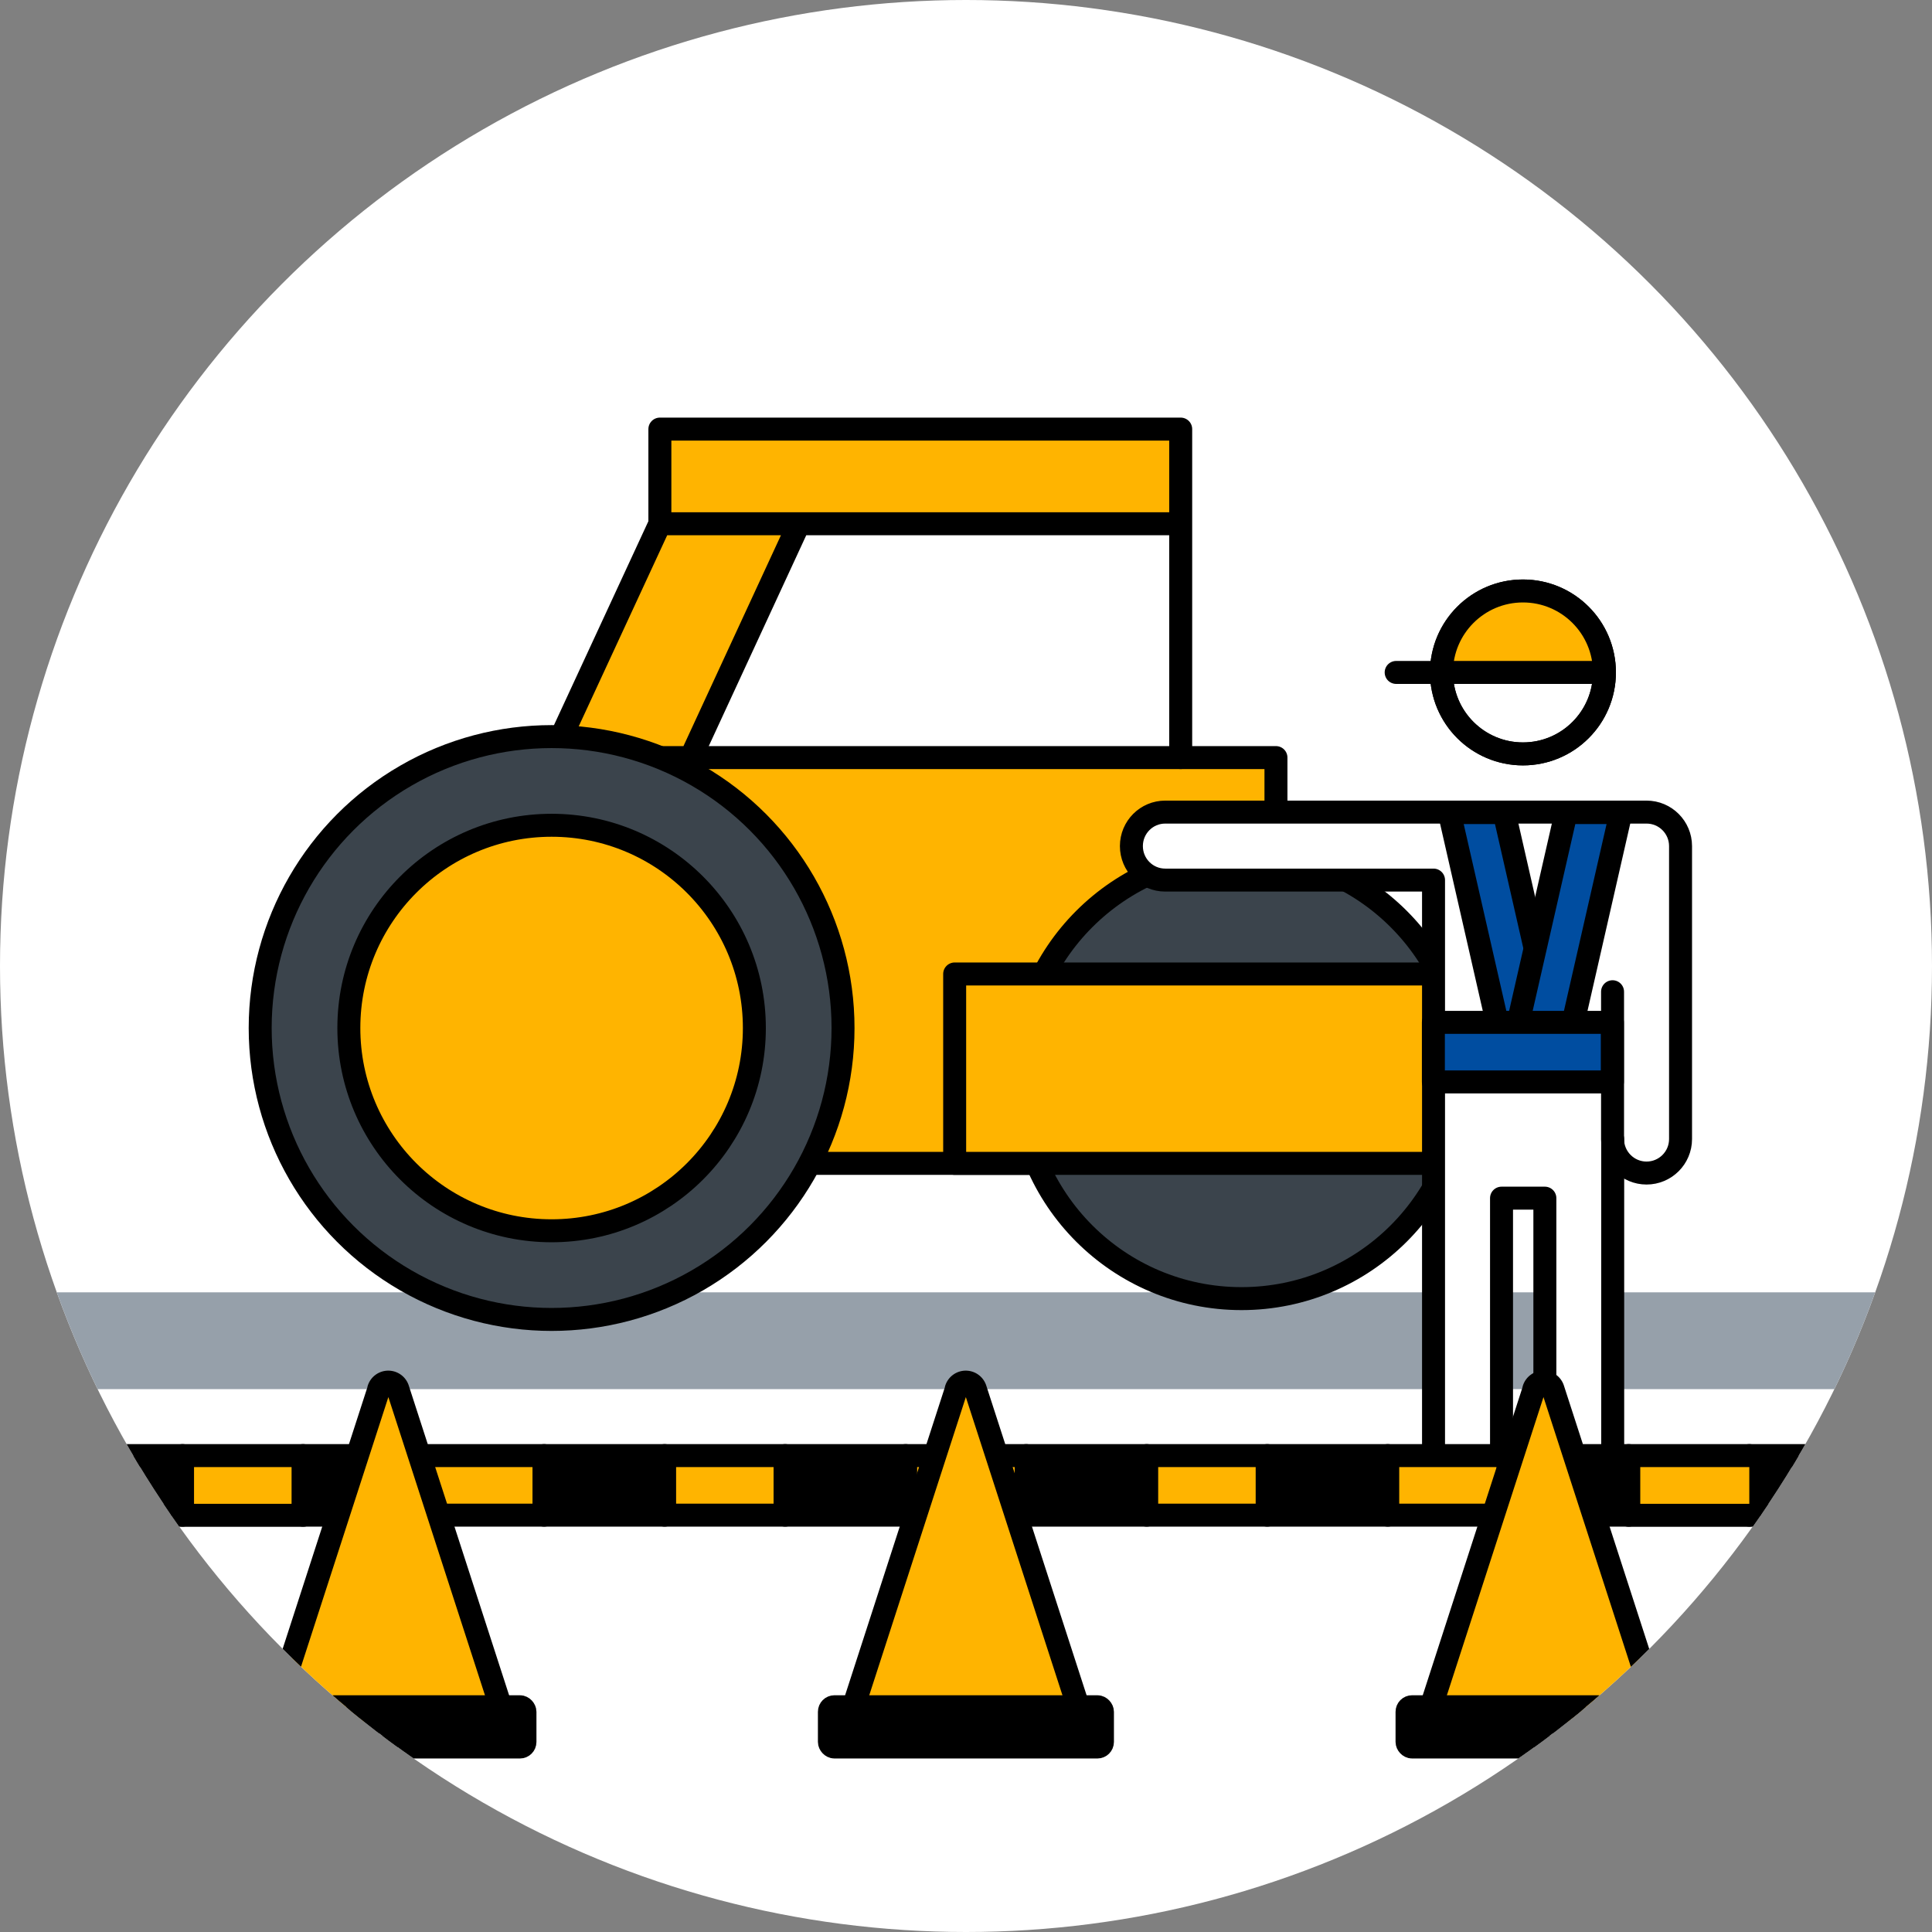
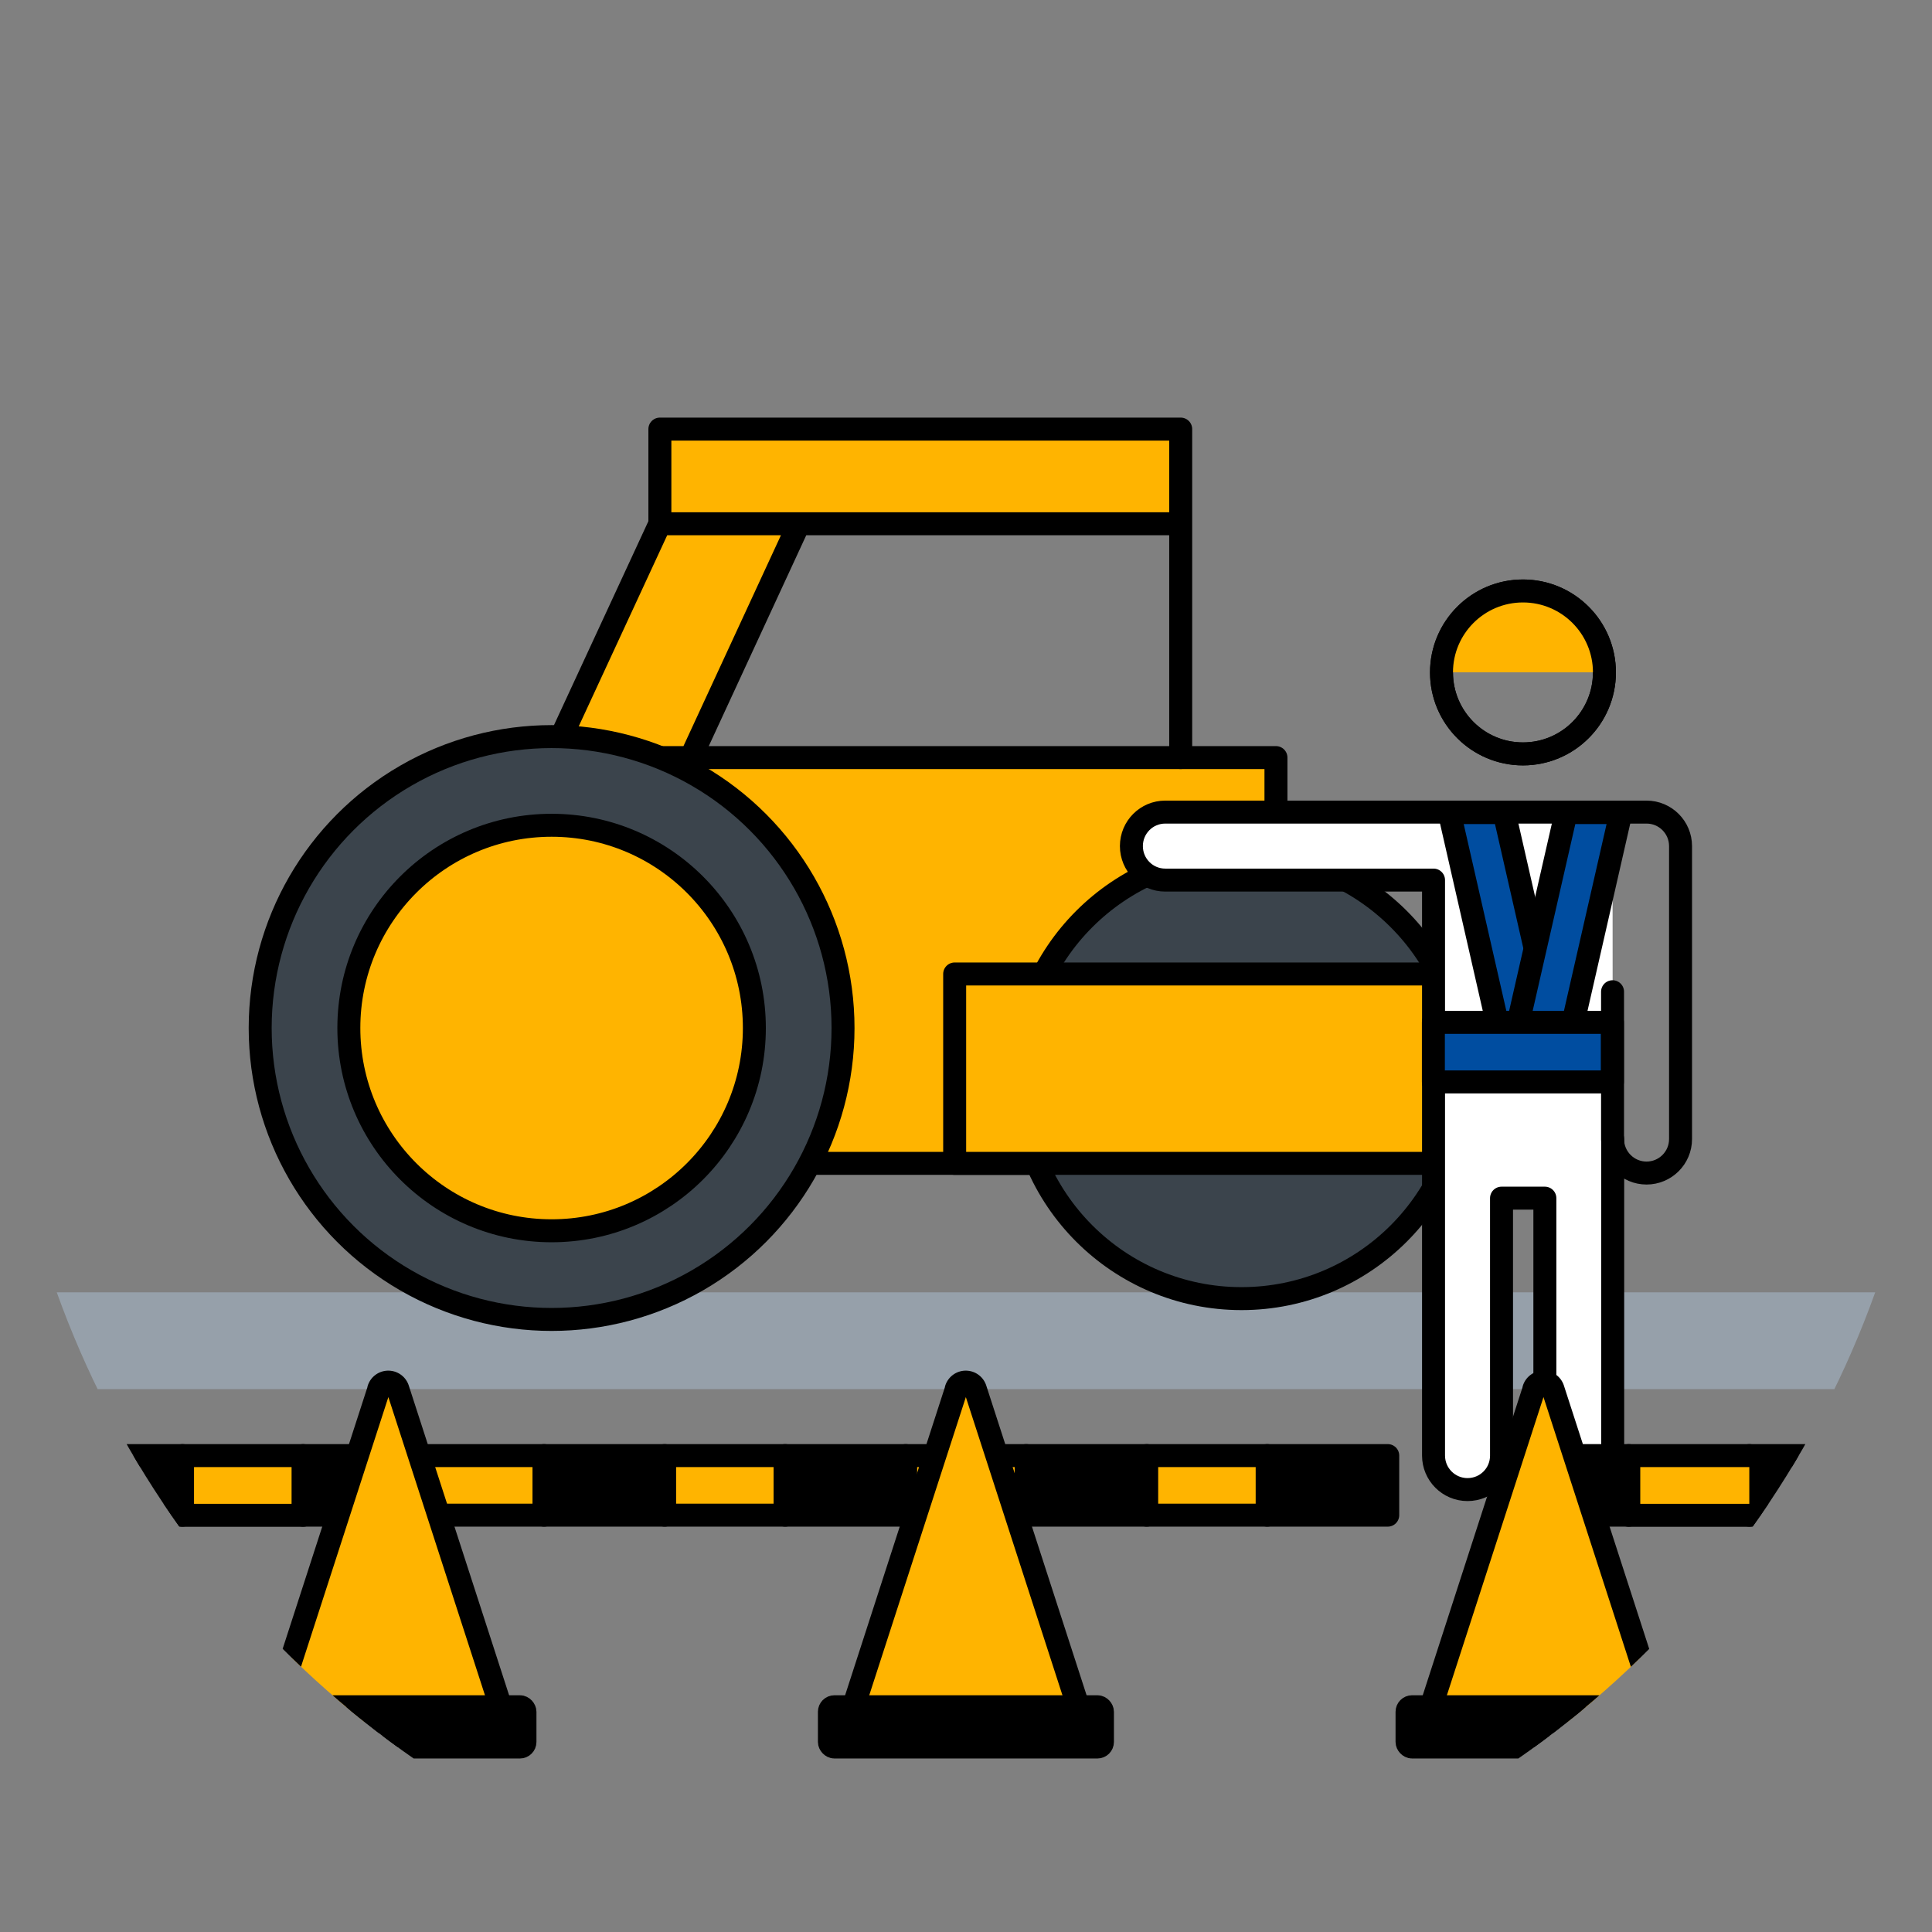
<svg xmlns="http://www.w3.org/2000/svg" id="uuid-4bf46613-8ccd-4cfc-a131-aaa3680df4db" data-name="レイヤー 2" viewBox="0 0 126.16 126.16">
  <rect x="0" y="0" width="126.16" height="126.16" fill="#808080" stroke="none" />
  <defs>
    <clipPath id="uuid-eeb54c89-f3dc-4a6d-ad42-13dda438c9ad">
      <circle cx="63.08" cy="63.08" r="63.08" style="stroke-width:0;fill:none" />
    </clipPath>
    <style>.uuid-feee01e7-0d12-4e71-b545-f17f72454a04{fill:none}.uuid-313b3767-326c-46f0-8948-f54e1715e338,.uuid-437bfa6a-314e-4e63-90a6-8de3e210d7b7,.uuid-4f285f1f-1941-46f7-a62d-ac465fdb1b9b,.uuid-5c5a96f7-e526-4f5f-9925-ca6db908d6a7,.uuid-5de39d68-f937-4bb7-b4f6-8447aed4d8cd,.uuid-feee01e7-0d12-4e71-b545-f17f72454a04{stroke:#000;stroke-linecap:round;stroke-linejoin:round;stroke-width:1.5px}.uuid-437bfa6a-314e-4e63-90a6-8de3e210d7b7{fill:#3b444c}.uuid-5de39d68-f937-4bb7-b4f6-8447aed4d8cd{fill:#fff}.uuid-5c5a96f7-e526-4f5f-9925-ca6db908d6a7{fill:#ffb400}.uuid-313b3767-326c-46f0-8948-f54e1715e338{fill:#004da0}</style>
  </defs>
  <g id="uuid-bd014e2a-a347-423b-93c2-ff4141e14c28" data-name="レイヤー 1">
-     <circle cx="63.08" cy="63.08" r="63.08" style="fill:#fff;stroke-width:0" />
    <g style="clip-path:url(#uuid-eeb54c89-f3dc-4a6d-ad42-13dda438c9ad)">
      <path style="fill:#96a0aa;stroke-width:0" d="M-7.17 84.39h140.5v6.32H-7.17z" />
      <path class="uuid-5c5a96f7-e526-4f5f-9925-ca6db908d6a7" d="M36.02 49.47h47.3v26.5h-47.3z" />
      <circle class="uuid-437bfa6a-314e-4e63-90a6-8de3e210d7b7" cx="81.07" cy="70.28" r="14.52" />
      <path class="uuid-5c5a96f7-e526-4f5f-9925-ca6db908d6a7" d="M62.34 63.6H99.8v12.37H62.34zM43.09 28.02H77.1v6.18H43.09zm2.02 21.45h-9.09l7.07-15.27h9.08l-7.06 15.27zM77.1 34.2v15.27" />
      <path class="uuid-5de39d68-f937-4bb7-b4f6-8447aed4d8cd" d="M105.3 53.03H76.09c-1.22 0-2.21.99-2.21 2.22s.99 2.22 2.21 2.22h17.52v37.58c0 1.22.99 2.22 2.22 2.22s2.22-.99 2.22-2.22V78.24h2.83v16.81c0 1.22.99 2.22 2.22 2.22s2.21-.99 2.21-2.22V74.39" />
      <path class="uuid-313b3767-326c-46f0-8948-f54e1715e338" d="m97.83 67.04-3.19-13.98h3.58l3.19 13.98h-3.58z" />
      <path class="uuid-313b3767-326c-46f0-8948-f54e1715e338" d="m102.66 67.04 3.19-13.98h-3.58l-3.19 13.98h3.58z" />
      <path class="uuid-313b3767-326c-46f0-8948-f54e1715e338" d="M93.6 66.76h11.69v3.89H93.6z" />
      <circle class="uuid-feee01e7-0d12-4e71-b545-f17f72454a04" cx="99.45" cy="43.91" r="5.32" />
      <path class="uuid-feee01e7-0d12-4e71-b545-f17f72454a04" d="M105.3 64.76v9.62c0 1.22.99 2.22 2.22 2.22h0c1.22 0 2.22-.99 2.22-2.22V55.25c0-1.22-.99-2.22-2.22-2.22h-2.22" />
      <path d="M99.45 38.58c-2.94 0-5.32 2.38-5.32 5.32h10.64c0-2.94-2.38-5.32-5.32-5.32Z" style="fill:#ffb400;stroke-width:0" />
-       <path class="uuid-5de39d68-f937-4bb7-b4f6-8447aed4d8cd" d="M91.17 43.91h13.6" />
      <circle class="uuid-feee01e7-0d12-4e71-b545-f17f72454a04" cx="99.45" cy="43.91" r="5.32" />
      <circle class="uuid-437bfa6a-314e-4e63-90a6-8de3e210d7b7" cx="36.02" cy="67.13" r="19.03" />
      <circle class="uuid-5c5a96f7-e526-4f5f-9925-ca6db908d6a7" cx="36.02" cy="67.13" r="13.24" />
      <path class="uuid-4f285f1f-1941-46f7-a62d-ac465fdb1b9b" d="M19.79 95.05h7.87v3.89h-7.87z" />
      <path class="uuid-5c5a96f7-e526-4f5f-9925-ca6db908d6a7" d="M27.66 95.05h7.87v3.89h-7.87zm-15.74 0h7.87v3.9h-7.87" />
      <path class="uuid-4f285f1f-1941-46f7-a62d-ac465fdb1b9b" d="M35.53 95.05h7.87v3.89h-7.87z" />
      <path class="uuid-5c5a96f7-e526-4f5f-9925-ca6db908d6a7" d="M43.4 95.05h7.87v3.89H43.4z" />
      <path class="uuid-4f285f1f-1941-46f7-a62d-ac465fdb1b9b" d="M4.05 95.05h7.87v3.89H4.05zm47.22 0h7.87v3.89h-7.87z" />
      <path class="uuid-5c5a96f7-e526-4f5f-9925-ca6db908d6a7" d="M59.14 95.05h7.87v3.89h-7.87z" />
      <path class="uuid-4f285f1f-1941-46f7-a62d-ac465fdb1b9b" d="M67.01 95.05h7.87v3.89h-7.87z" />
      <path class="uuid-5c5a96f7-e526-4f5f-9925-ca6db908d6a7" d="M74.88 95.05h7.87v3.89h-7.87z" />
      <path class="uuid-4f285f1f-1941-46f7-a62d-ac465fdb1b9b" d="M82.75 95.05h7.87v3.89h-7.87z" />
-       <path class="uuid-5c5a96f7-e526-4f5f-9925-ca6db908d6a7" d="M90.62 95.05h7.87v3.89h-7.87z" />
      <path class="uuid-4f285f1f-1941-46f7-a62d-ac465fdb1b9b" d="M98.49 95.05h7.87v3.89h-7.87zm15.74 0h7.87v3.89h-7.87z" />
      <path class="uuid-5c5a96f7-e526-4f5f-9925-ca6db908d6a7" d="M114.23 98.95h-7.87v-3.9h7.87m-14.06-4.34-7.04 21.73h15.32l-7.04-21.73a.656.656 0 0 0-1.25 0Z" />
      <rect class="uuid-4f285f1f-1941-46f7-a62d-ac465fdb1b9b" x="91.88" y="111.45" width="17.83" height="2.63" rx=".33" ry=".33" />
      <path class="uuid-5c5a96f7-e526-4f5f-9925-ca6db908d6a7" d="m62.45 90.71-7.04 21.73h15.32l-7.04-21.73a.656.656 0 0 0-1.25 0Z" />
      <rect class="uuid-4f285f1f-1941-46f7-a62d-ac465fdb1b9b" x="54.16" y="111.45" width="17.83" height="2.63" rx=".33" ry=".33" />
      <path class="uuid-5c5a96f7-e526-4f5f-9925-ca6db908d6a7" d="m24.74 90.71-7.04 21.73h15.32l-7.04-21.73a.656.656 0 0 0-1.25 0Z" />
      <rect class="uuid-4f285f1f-1941-46f7-a62d-ac465fdb1b9b" x="16.45" y="111.45" width="17.83" height="2.63" rx=".33" ry=".33" />
    </g>
  </g>
</svg>